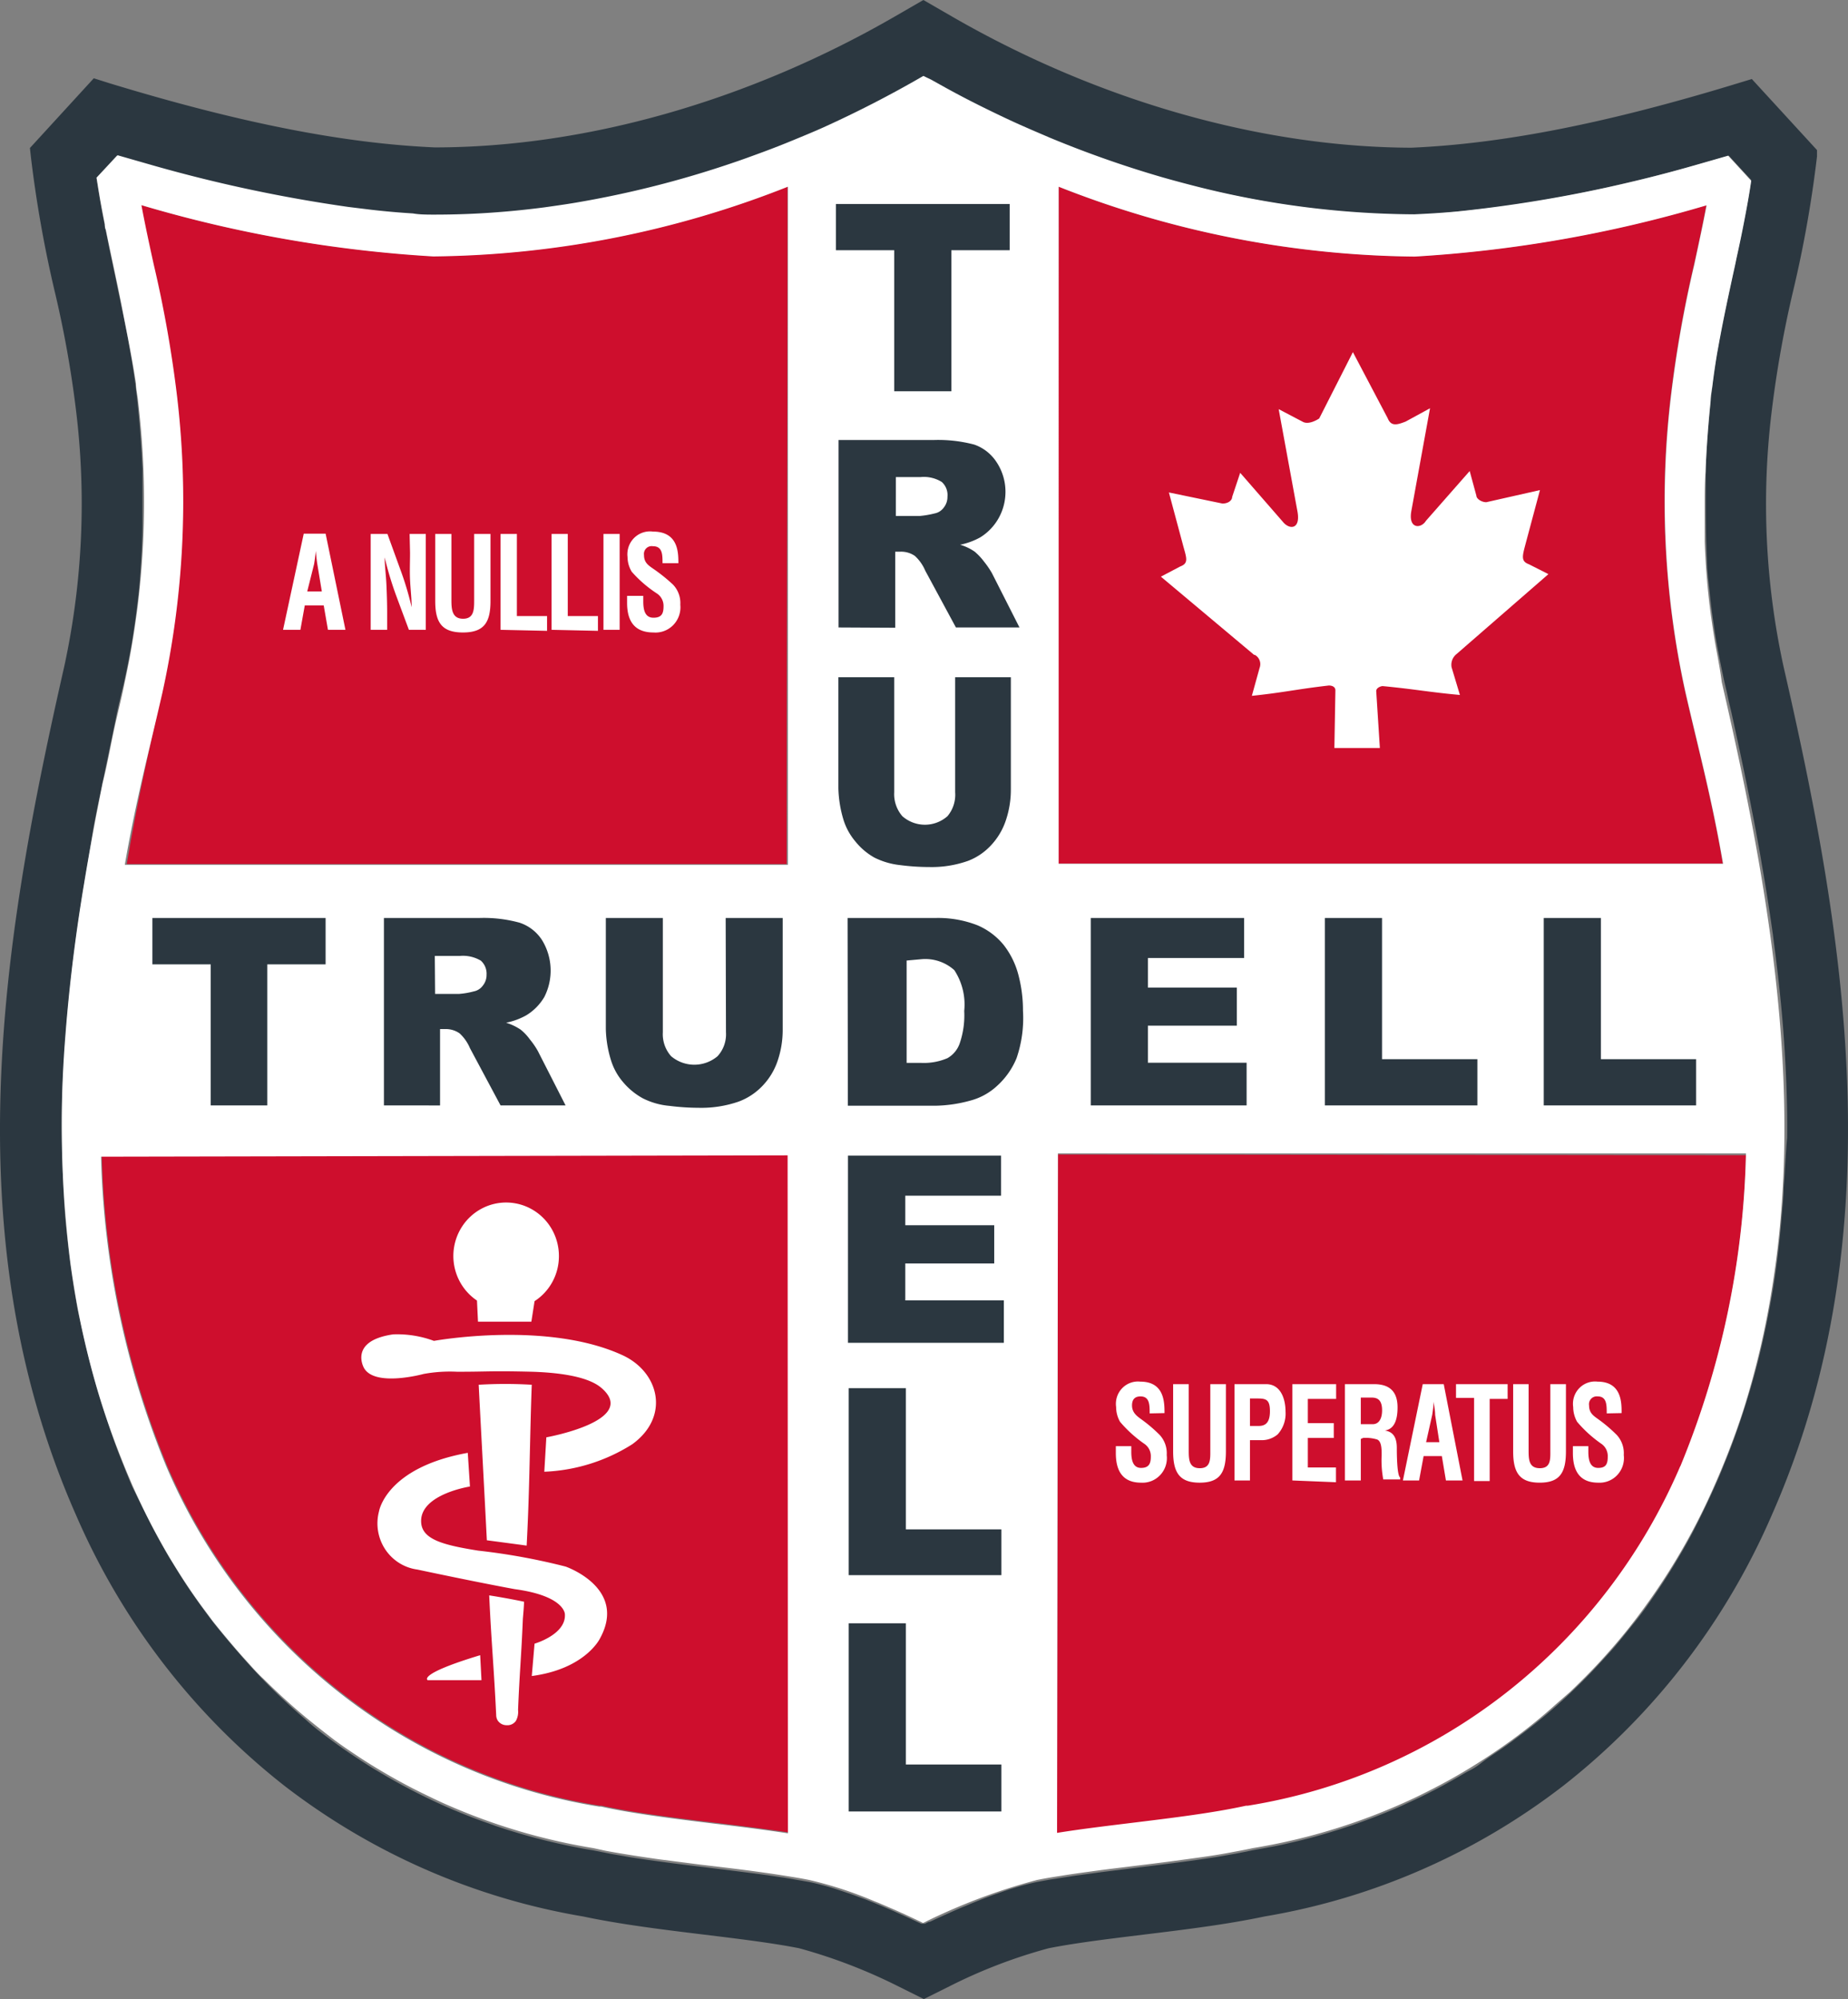
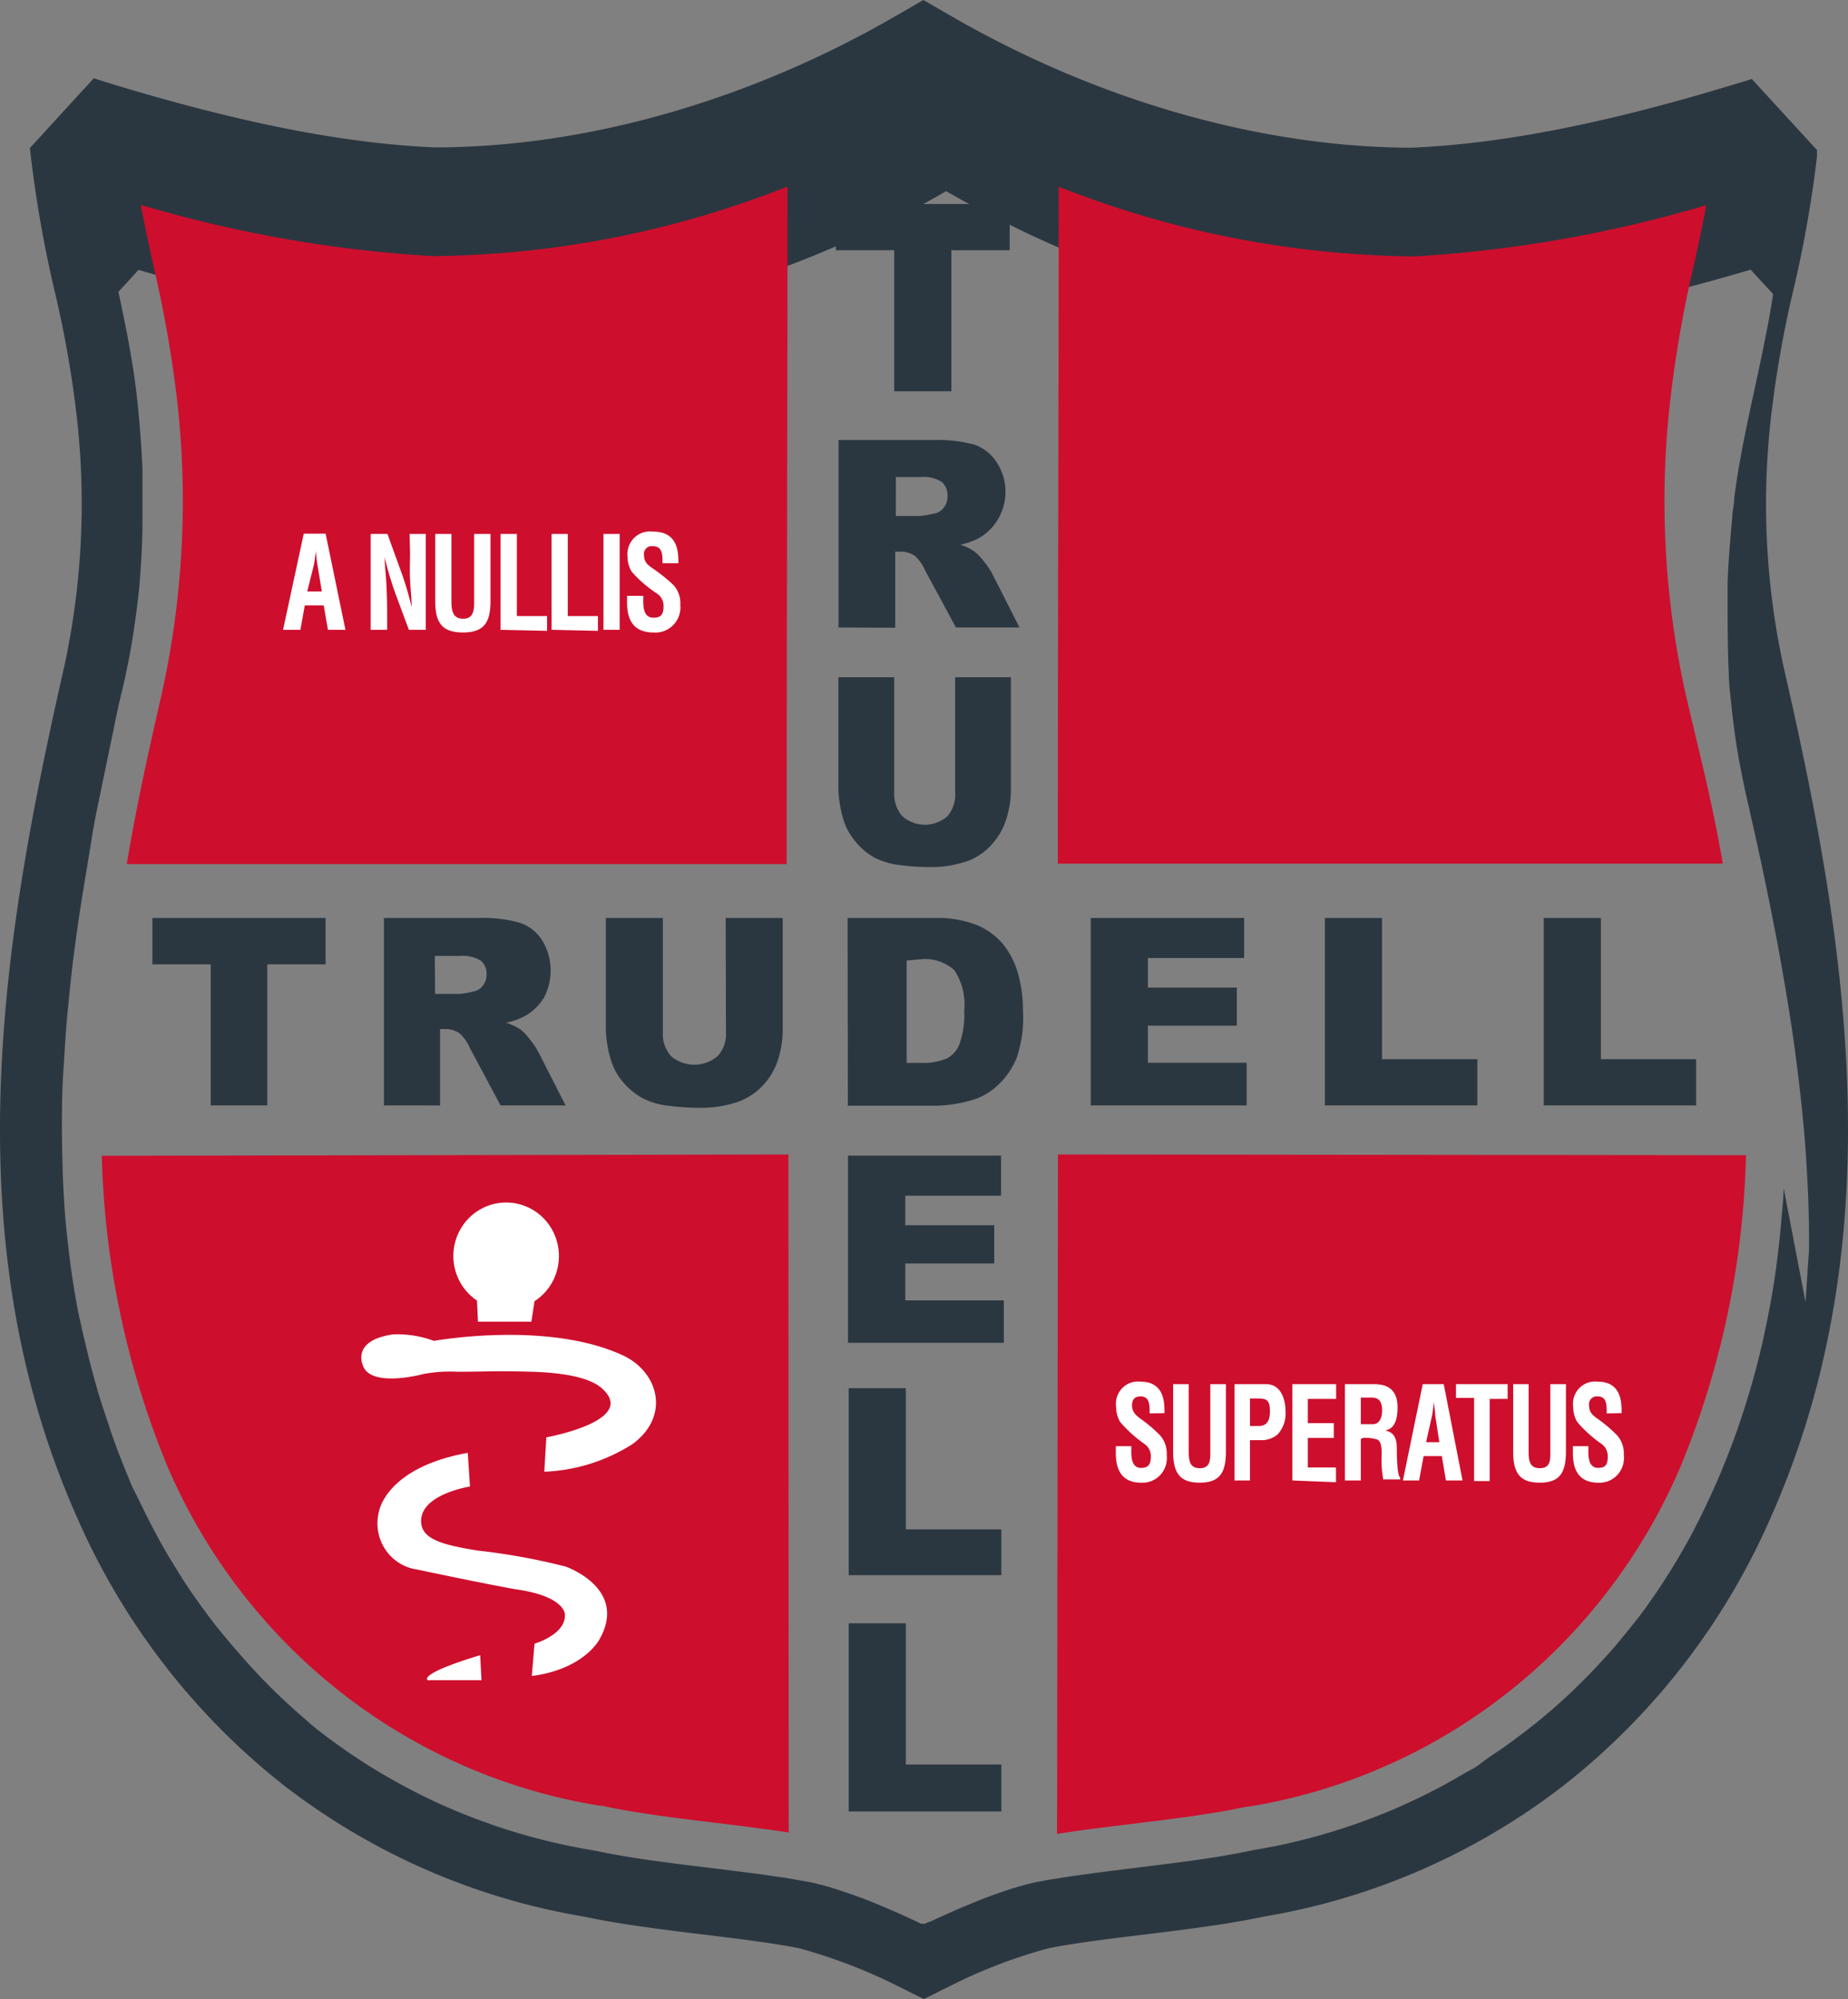
<svg xmlns="http://www.w3.org/2000/svg" xmlns:ns1="http://sodipodi.sourceforge.net/DTD/sodipodi-0.dtd" xmlns:ns2="http://www.inkscape.org/namespaces/inkscape" width="473.359" height="512" fill="none" version="1.1" id="svg18" ns1:docname="favicon.svg" ns2:version="1.1.2 (0a00cf5339, 2022-02-04)">
  <rect width="100%" height="100%" fill="#808080" stroke="none" />
  <defs id="defs22" />
  <ns1:namedview id="namedview20" pagecolor="#ffffff" bordercolor="#666666" borderopacity="1.0" ns2:pageshadow="2" ns2:pageopacity="0.0" ns2:pagecheckerboard="0" showgrid="false" fit-margin-top="0" fit-margin-left="0" fit-margin-right="0" fit-margin-bottom="0" ns2:zoom="0.85349998" ns2:cx="-22.847101" ns2:cy="124.78032" ns2:window-width="1844" ns2:window-height="852" ns2:window-x="0" ns2:window-y="0" ns2:window-maximized="1" ns2:current-layer="svg18" />
-   <path fill="#2b3740" d="m 456.867,170.805 a 195.389,195.389 0 0 1 -2.988,-65.976 281.173,281.173 0 0 1 5.415,-30.265 300.753,300.753 0 0 0 6.125,-34.501 v -1.627 l -16.694,-18.197 -3.734,1.135 c -33.425,10.215 -59.978,15.435 -83.469,16.457 -38.392,-0.114 -80.183,-11.993 -117.529,-33.518 l -7.469,-4.313 -7.469,4.313 c -37.347,21.525 -78.988,33.404 -117.641,33.442 C 88.035,36.734 61.519,31.513 28.094,21.336 l -4.07,-1.286 -16.358,17.856 0.224,2.081 a 309.129,309.129 0 0 0 6.088,34.502 273.517,273.517 0 0 1 5.452,30.264 196.69,196.69 0 0 1 -2.988,66.015 c -15.2,67.035 -29.055,144.626 3.026,217.261 11.783,27.251 30.118,51.078 53.33,69.306 22.455,17.327 48.75,28.833 76.597,33.518 9.411,2.005 20.428,3.367 31.035,4.653 8.926,1.097 17.366,2.118 24.275,3.48 a 137.142,137.142 0 0 1 25.321,9.723 l 6.61,3.291 6.61,-3.291 a 133.099,133.099 0 0 1 25.358,-9.723 c 6.909,-1.362 15.312,-2.383 24.238,-3.48 10.644,-1.286 21.623,-2.648 31.035,-4.653 27.851,-4.67 54.149,-16.178 76.597,-33.518 23.235,-18.214 41.585,-42.044 53.368,-69.306 32.08,-72.635 18.374,-150.226 3.025,-217.224 z m 0,133.429 c 0,2.459 -0.299,4.956 -0.523,7.566 -0.299,3.783 -0.71,7.566 -1.195,11.349 l -0.224,1.741 a 186.145,186.145 0 0 1 -1.793,10.819 c -0.349,1.866 -0.722,3.72 -1.12,5.561 -0.299,1.4 -0.598,2.762 -0.934,4.162 a 184.572,184.572 0 0 1 -3.361,12.408 c -0.56,1.929 -1.195,3.783 -1.83,5.75 -1.27,3.783 -2.652,7.567 -4.22,11.35 a 122.432,122.432 0 0 1 -2.39,5.674 224.664,224.664 0 0 1 -5.453,11.349 142.847,142.847 0 0 1 -3.959,7.075 155.93,155.93 0 0 1 -5.415,8.549 c -1.905,2.8 -3.734,5.448 -5.863,8.058 -2.129,2.611 -4.108,5.183 -6.274,7.567 -2.166,2.383 -4.407,4.842 -6.723,7.149 -3.436,3.443 -7.021,6.734 -10.755,9.799 a 146.055,146.055 0 0 1 -6.051,4.728 102.665,102.665 0 0 1 -4.108,2.989 c -1.381,0.946 -3.734,2.459 -5.415,3.783 -1.68,1.324 -2.726,1.703 -4.108,2.497 a 146.054,146.054 0 0 1 -12.698,6.772 l -4.369,2.005 a 159.974,159.974 0 0 1 -18.15,6.582 c -3.063,0.908 -6.2,1.74 -9.374,2.459 a 97.113,97.113 0 0 1 -4.781,1.022 l -4.817,0.87 -2.204,0.454 -2.315,0.454 -4.781,0.832 -3.996,0.605 c -4.705,0.681 -9.598,1.286 -14.49,1.892 l -10.868,1.362 -6.983,0.945 -6.573,1.022 -3.1,0.567 c -1.419,0.303 -2.95,0.681 -4.519,1.135 l -2.427,0.719 -2.428,0.832 -2.465,0.87 a 148.748,148.748 0 0 0 -5.901,2.346 l -2.203,0.908 -2.054,0.908 -3.287,1.475 -1.531,0.719 -0.672,0.303 h -0.224 l -0.56,0.264 -0.411,0.227 h -1.008 l -3.735,-1.74 a 231.247,231.247 0 0 0 -10.457,-4.464 l -3.735,-1.362 -3.734,-1.248 a 67.997,67.997 0 0 0 -6.909,-1.854 l -6.312,-1.097 -6.834,-0.984 -10.756,-1.361 -7.469,-0.908 c -4.892,-0.606 -9.71,-1.249 -14.304,-1.968 l -5.041,-0.87 -4.781,-0.945 a 159.939,159.939 0 0 1 -24.723,-6.167 l -3.398,-1.21 a 152.503,152.503 0 0 1 -8.964,-3.557 155.608,155.608 0 0 1 -17.104,-8.776 91.309,91.309 0 0 1 -4.071,-2.497 c -2.726,-1.74 -5.378,-3.518 -7.955,-5.41 -2.577,-1.891 -5.153,-3.783 -7.469,-5.939 a 154.894,154.894 0 0 1 -17.216,-17.175 c -2.167,-2.459 -4.258,-4.994 -6.312,-7.566 a 192.848,192.848 0 0 1 -4.594,-6.28 c -1.493,-2.119 -2.203,-3.178 -3.249,-4.805 -1.045,-1.627 -2.315,-3.783 -3.436,-5.523 a 182.23,182.23 0 0 1 -4.93,-8.966 269.636,269.636 0 0 1 -2.315,-4.653 l -2.315,-4.653 -1.569,-3.783 -1.494,-3.783 a 137.462,137.462 0 0 1 -2.726,-7.567 c -0.859,-2.61 -1.83,-5.372 -2.651,-8.095 -0.56,-1.816 -1.084,-3.783 -1.569,-5.486 -1.008,-3.783 -1.905,-7.566 -2.726,-11.084 l -1.195,-5.41 c -0.673,-3.783 -1.27,-7.226 -1.756,-10.82 l -0.224,-1.74 a 292.497,292.497 0 0 1 -1.232,-11.349 c -0.523,-6.545 -0.747,-13.279 -0.822,-19.975 -0.075,-6.696 0,-13.202 0.523,-19.823 0.224,-4.01 0.486,-8.02 0.859,-12.03 0.373,-4.01 0.896,-9.041 1.42,-13.543 0.298,-2.157 0.56,-4.313 0.858,-6.507 a 518.27,518.27 0 0 1 1.98,-12.976 c 0.71,-4.313 1.456,-8.701 2.128,-12.976 0.672,-4.275 1.68,-8.625 2.54,-12.938 1.232,-6.053 2.54,-12.106 3.734,-18.121 0.56,-2.572 1.158,-5.107 1.756,-7.566 0.336,-1.513 0.672,-3.064 0.97,-4.578 a 154.16,154.16 0 0 0 1.607,-9.079 c 0.448,-3.026 0.858,-6.015 1.195,-9.004 0.336,-2.988 0.523,-5.977 0.71,-8.966 0.186,-2.988 0.298,-5.863 0.335,-8.814 V 120.15 l -0.224,-4.199 a 299.881,299.881 0 0 0 -1.045,-12.787 180.326,180.326 0 0 0 -1.718,-12.295 c -0.224,-1.324 -0.486,-2.686 -0.71,-4.048 a 626.24,626.24 0 0 0 -2.465,-12.068 c -2.017,-9.873 -4.182,-19.369 -5.602,-29.205 l 5.154,-5.637 a 601.13,601.13 0 0 0 15.275,4.275 c 3.734,0.946 7.469,1.854 10.905,2.724 l 5.49,1.286 a 413.03,413.03 0 0 0 16.581,3.291 l 5.528,0.908 c 4.257,0.681 8.515,1.211 12.772,1.665 l 4.22,0.416 5.565,0.454 5.004,0.265 c 7.121,0 14.291,-0.366 21.512,-1.097 2.39,-0.265 4.78,-0.53 7.17,-0.87 3.212,-0.416 6.424,-0.908 9.598,-1.476 a 257.97,257.97 0 0 0 33.313,-8.209 l 4.706,-1.551 a 276.089,276.089 0 0 0 30.81,-12.598 l 3.735,-1.816 7.469,-3.782 c 2.428,-1.325 4.855,-2.649 7.208,-4.048 2.39,1.4 4.818,2.723 7.245,4.047 3.735,1.93 7.469,3.783 11.204,5.637 a 259.409,259.409 0 0 0 7.469,3.48 210.681,210.681 0 0 0 19.346,7.567 l 3.734,1.362 4.668,1.55 a 205.728,205.728 0 0 0 13.333,3.784 253.396,253.396 0 0 0 22.408,4.767 c 2.988,0.491 5.975,0.945 9,1.324 a 222.023,222.023 0 0 0 26.852,1.702 c 3.735,0 7.469,-0.416 10.98,-0.757 3.511,-0.34 7.469,-0.756 11.204,-1.248 9.224,-1.248 18.486,-2.95 27.636,-4.994 l 5.49,-1.286 c 3.735,-0.87 7.469,-1.778 10.942,-2.724 4.893,-1.286 9.748,-2.686 14.565,-4.086 l 5.752,6.243 a 201.883,201.883 0 0 1 -1.382,8.057 620.158,620.158 0 0 1 -1.606,8.058 c -1.12,5.334 -2.315,10.706 -3.436,16.04 -0.56,2.687 -1.12,5.373 -1.606,8.058 -0.261,1.362 -0.485,2.724 -0.747,4.048 a 205.155,205.155 0 0 0 -1.195,8.172 c 0,1.362 -0.336,2.724 -0.485,4.123 v 0.568 c -0.523,5.523 -0.971,11.009 -1.195,16.418 v 5.637 c 0,5.977 0,11.955 0.299,17.894 0,2.989 0.448,5.977 0.746,8.966 0.299,2.989 0.71,6.015 1.158,9.004 0.336,2.269 0.747,4.539 1.195,6.809 0.448,2.27 0.897,4.54 1.419,6.847 0.374,1.589 0.747,3.216 1.083,4.843 l 0.673,2.837 c 1.718,7.793 3.398,15.586 4.929,23.417 0.486,2.535 1.009,5.107 1.457,7.566 0.448,2.459 0.934,4.994 1.344,7.566 a 540.779,540.779 0 0 1 2.913,18.462 c 0.262,2.194 0.561,4.35 0.822,6.507 0.56,4.502 1.046,9.041 1.457,13.543 0.41,4.502 0.634,8.02 0.858,12.03 0.374,6.621 0.561,13.241 0.486,19.823 -0.411,4.54 -0.523,8.702 -0.896,12.825 z" id="path2" />
+   <path fill="#2b3740" d="m 456.867,170.805 a 195.389,195.389 0 0 1 -2.988,-65.976 281.173,281.173 0 0 1 5.415,-30.265 300.753,300.753 0 0 0 6.125,-34.501 v -1.627 l -16.694,-18.197 -3.734,1.135 c -33.425,10.215 -59.978,15.435 -83.469,16.457 -38.392,-0.114 -80.183,-11.993 -117.529,-33.518 l -7.469,-4.313 -7.469,4.313 c -37.347,21.525 -78.988,33.404 -117.641,33.442 C 88.035,36.734 61.519,31.513 28.094,21.336 l -4.07,-1.286 -16.358,17.856 0.224,2.081 a 309.129,309.129 0 0 0 6.088,34.502 273.517,273.517 0 0 1 5.452,30.264 196.69,196.69 0 0 1 -2.988,66.015 c -15.2,67.035 -29.055,144.626 3.026,217.261 11.783,27.251 30.118,51.078 53.33,69.306 22.455,17.327 48.75,28.833 76.597,33.518 9.411,2.005 20.428,3.367 31.035,4.653 8.926,1.097 17.366,2.118 24.275,3.48 a 137.142,137.142 0 0 1 25.321,9.723 l 6.61,3.291 6.61,-3.291 a 133.099,133.099 0 0 1 25.358,-9.723 c 6.909,-1.362 15.312,-2.383 24.238,-3.48 10.644,-1.286 21.623,-2.648 31.035,-4.653 27.851,-4.67 54.149,-16.178 76.597,-33.518 23.235,-18.214 41.585,-42.044 53.368,-69.306 32.08,-72.635 18.374,-150.226 3.025,-217.224 z m 0,133.429 c 0,2.459 -0.299,4.956 -0.523,7.566 -0.299,3.783 -0.71,7.566 -1.195,11.349 l -0.224,1.741 a 186.145,186.145 0 0 1 -1.793,10.819 c -0.349,1.866 -0.722,3.72 -1.12,5.561 -0.299,1.4 -0.598,2.762 -0.934,4.162 a 184.572,184.572 0 0 1 -3.361,12.408 c -0.56,1.929 -1.195,3.783 -1.83,5.75 -1.27,3.783 -2.652,7.567 -4.22,11.35 a 122.432,122.432 0 0 1 -2.39,5.674 224.664,224.664 0 0 1 -5.453,11.349 142.847,142.847 0 0 1 -3.959,7.075 155.93,155.93 0 0 1 -5.415,8.549 c -1.905,2.8 -3.734,5.448 -5.863,8.058 -2.129,2.611 -4.108,5.183 -6.274,7.567 -2.166,2.383 -4.407,4.842 -6.723,7.149 -3.436,3.443 -7.021,6.734 -10.755,9.799 a 146.055,146.055 0 0 1 -6.051,4.728 102.665,102.665 0 0 1 -4.108,2.989 c -1.381,0.946 -3.734,2.459 -5.415,3.783 -1.68,1.324 -2.726,1.703 -4.108,2.497 a 146.054,146.054 0 0 1 -12.698,6.772 l -4.369,2.005 a 159.974,159.974 0 0 1 -18.15,6.582 c -3.063,0.908 -6.2,1.74 -9.374,2.459 a 97.113,97.113 0 0 1 -4.781,1.022 l -4.817,0.87 -2.204,0.454 -2.315,0.454 -4.781,0.832 -3.996,0.605 c -4.705,0.681 -9.598,1.286 -14.49,1.892 l -10.868,1.362 -6.983,0.945 -6.573,1.022 -3.1,0.567 c -1.419,0.303 -2.95,0.681 -4.519,1.135 l -2.427,0.719 -2.428,0.832 -2.465,0.87 a 148.748,148.748 0 0 0 -5.901,2.346 l -2.203,0.908 -2.054,0.908 -3.287,1.475 -1.531,0.719 -0.672,0.303 h -0.224 l -0.56,0.264 -0.411,0.227 h -1.008 l -3.735,-1.74 a 231.247,231.247 0 0 0 -10.457,-4.464 l -3.735,-1.362 -3.734,-1.248 a 67.997,67.997 0 0 0 -6.909,-1.854 l -6.312,-1.097 -6.834,-0.984 -10.756,-1.361 -7.469,-0.908 c -4.892,-0.606 -9.71,-1.249 -14.304,-1.968 l -5.041,-0.87 -4.781,-0.945 a 159.939,159.939 0 0 1 -24.723,-6.167 l -3.398,-1.21 a 152.503,152.503 0 0 1 -8.964,-3.557 155.608,155.608 0 0 1 -17.104,-8.776 91.309,91.309 0 0 1 -4.071,-2.497 c -2.726,-1.74 -5.378,-3.518 -7.955,-5.41 -2.577,-1.891 -5.153,-3.783 -7.469,-5.939 a 154.894,154.894 0 0 1 -17.216,-17.175 c -2.167,-2.459 -4.258,-4.994 -6.312,-7.566 a 192.848,192.848 0 0 1 -4.594,-6.28 c -1.493,-2.119 -2.203,-3.178 -3.249,-4.805 -1.045,-1.627 -2.315,-3.783 -3.436,-5.523 a 182.23,182.23 0 0 1 -4.93,-8.966 269.636,269.636 0 0 1 -2.315,-4.653 l -2.315,-4.653 -1.569,-3.783 -1.494,-3.783 a 137.462,137.462 0 0 1 -2.726,-7.567 c -0.859,-2.61 -1.83,-5.372 -2.651,-8.095 -0.56,-1.816 -1.084,-3.783 -1.569,-5.486 -1.008,-3.783 -1.905,-7.566 -2.726,-11.084 l -1.195,-5.41 c -0.673,-3.783 -1.27,-7.226 -1.756,-10.82 l -0.224,-1.74 a 292.497,292.497 0 0 1 -1.232,-11.349 c -0.523,-6.545 -0.747,-13.279 -0.822,-19.975 -0.075,-6.696 0,-13.202 0.523,-19.823 0.224,-4.01 0.486,-8.02 0.859,-12.03 0.373,-4.01 0.896,-9.041 1.42,-13.543 0.298,-2.157 0.56,-4.313 0.858,-6.507 a 518.27,518.27 0 0 1 1.98,-12.976 c 0.71,-4.313 1.456,-8.701 2.128,-12.976 0.672,-4.275 1.68,-8.625 2.54,-12.938 1.232,-6.053 2.54,-12.106 3.734,-18.121 0.56,-2.572 1.158,-5.107 1.756,-7.566 0.336,-1.513 0.672,-3.064 0.97,-4.578 a 154.16,154.16 0 0 0 1.607,-9.079 c 0.448,-3.026 0.858,-6.015 1.195,-9.004 0.336,-2.988 0.523,-5.977 0.71,-8.966 0.186,-2.988 0.298,-5.863 0.335,-8.814 V 120.15 l -0.224,-4.199 a 299.881,299.881 0 0 0 -1.045,-12.787 180.326,180.326 0 0 0 -1.718,-12.295 c -0.224,-1.324 -0.486,-2.686 -0.71,-4.048 a 626.24,626.24 0 0 0 -2.465,-12.068 l 5.154,-5.637 a 601.13,601.13 0 0 0 15.275,4.275 c 3.734,0.946 7.469,1.854 10.905,2.724 l 5.49,1.286 a 413.03,413.03 0 0 0 16.581,3.291 l 5.528,0.908 c 4.257,0.681 8.515,1.211 12.772,1.665 l 4.22,0.416 5.565,0.454 5.004,0.265 c 7.121,0 14.291,-0.366 21.512,-1.097 2.39,-0.265 4.78,-0.53 7.17,-0.87 3.212,-0.416 6.424,-0.908 9.598,-1.476 a 257.97,257.97 0 0 0 33.313,-8.209 l 4.706,-1.551 a 276.089,276.089 0 0 0 30.81,-12.598 l 3.735,-1.816 7.469,-3.782 c 2.428,-1.325 4.855,-2.649 7.208,-4.048 2.39,1.4 4.818,2.723 7.245,4.047 3.735,1.93 7.469,3.783 11.204,5.637 a 259.409,259.409 0 0 0 7.469,3.48 210.681,210.681 0 0 0 19.346,7.567 l 3.734,1.362 4.668,1.55 a 205.728,205.728 0 0 0 13.333,3.784 253.396,253.396 0 0 0 22.408,4.767 c 2.988,0.491 5.975,0.945 9,1.324 a 222.023,222.023 0 0 0 26.852,1.702 c 3.735,0 7.469,-0.416 10.98,-0.757 3.511,-0.34 7.469,-0.756 11.204,-1.248 9.224,-1.248 18.486,-2.95 27.636,-4.994 l 5.49,-1.286 c 3.735,-0.87 7.469,-1.778 10.942,-2.724 4.893,-1.286 9.748,-2.686 14.565,-4.086 l 5.752,6.243 a 201.883,201.883 0 0 1 -1.382,8.057 620.158,620.158 0 0 1 -1.606,8.058 c -1.12,5.334 -2.315,10.706 -3.436,16.04 -0.56,2.687 -1.12,5.373 -1.606,8.058 -0.261,1.362 -0.485,2.724 -0.747,4.048 a 205.155,205.155 0 0 0 -1.195,8.172 c 0,1.362 -0.336,2.724 -0.485,4.123 v 0.568 c -0.523,5.523 -0.971,11.009 -1.195,16.418 v 5.637 c 0,5.977 0,11.955 0.299,17.894 0,2.989 0.448,5.977 0.746,8.966 0.299,2.989 0.71,6.015 1.158,9.004 0.336,2.269 0.747,4.539 1.195,6.809 0.448,2.27 0.897,4.54 1.419,6.847 0.374,1.589 0.747,3.216 1.083,4.843 l 0.673,2.837 c 1.718,7.793 3.398,15.586 4.929,23.417 0.486,2.535 1.009,5.107 1.457,7.566 0.448,2.459 0.934,4.994 1.344,7.566 a 540.779,540.779 0 0 1 2.913,18.462 c 0.262,2.194 0.561,4.35 0.822,6.507 0.56,4.502 1.046,9.041 1.457,13.543 0.41,4.502 0.634,8.02 0.858,12.03 0.374,6.621 0.561,13.241 0.486,19.823 -0.411,4.54 -0.523,8.702 -0.896,12.825 z" id="path2" />
  <path fill="#ce0e2d" d="m 45.236,101.386 a 228.451,228.451 0 0 1 -3.734,76.002 c -3.361,14.754 -6.237,27.427 -9.038,43.921 H 201.493 c 0,-62.496 0.224,-111.525 0.224,-173.53 a 252.996,252.996 0 0 1 -90.602,17.82 h -0.373 A 330.408,330.408 0 0 1 36.049,52.47 c 0.934,4.918 2.017,9.912 3.137,15.132 a 305.704,305.704 0 0 1 6.05,33.783 z m 225.717,119.81 h 170.336 c -2.801,-16.457 -6.237,-29.13 -9.598,-43.808 a 227.453,227.453 0 0 1 -3.734,-76.002 305.736,305.736 0 0 1 5.975,-33.707 c 1.12,-5.107 2.204,-10.101 3.137,-15.133 a 330.77,330.77 0 0 1 -74.692,13.128 h -0.411 a 253.841,253.841 0 0 1 -90.789,-17.856 c 0,60.945 -0.224,112.13 -0.224,173.378 z m -69.01,74.488 -175.864,0.341 a 223.26,223.26 0 0 0 16.769,79.444 c 9.751,22.775 25.019,42.69 44.388,57.899 19.369,15.21 42.213,25.223 66.418,29.112 h 0.485 c 8.403,1.853 18.972,3.14 29.205,4.388 6.237,0.757 12.586,1.551 18.673,2.459 z m 69.047,0 -0.224,174.021 c 6.087,-0.983 12.735,-1.778 19.196,-2.572 10.232,-1.249 20.801,-2.535 29.204,-4.389 h 0.449 c 24.204,-3.889 47.049,-13.901 66.418,-29.111 19.369,-15.209 34.636,-35.124 44.388,-57.899 a 222.979,222.979 0 0 0 16.806,-79.861 z" id="path4" />
-   <path fill="#ffffff" d="m 439.491,165.622 a 249.628,249.628 0 0 1 -1.381,-9.041 c -0.785,-5.977 -1.233,-11.955 -1.457,-17.932 v -8.928 c 0,-2.989 0,-5.977 0.224,-8.966 0.224,-6.015 0.672,-12.068 1.307,-18.159 0,-1.361 0.299,-2.761 0.486,-4.123 0.336,-2.724 0.747,-5.448 1.195,-8.134 0.261,-1.362 0.485,-2.724 0.747,-4.048 1.008,-5.41 2.166,-10.743 3.324,-16.115 0.298,-1.325 0.597,-2.649 0.858,-4.01 0.897,-4.01 1.718,-8.02 2.465,-12.069 0.486,-2.572 0.934,-5.182 1.307,-7.793 l -5.9,-6.43 -8.963,2.572 a 351.02,351.02 0 0 1 -60.501,11.727 c -3.735,0.34 -7.469,0.568 -10.98,0.719 a 231.148,231.148 0 0 1 -56.393,-7.301 c -2.651,-0.681 -5.34,-1.4 -7.992,-2.157 a 273.945,273.945 0 0 1 -28.943,-10.176 l -4.669,-2.005 -3.099,-1.362 c -3.287,-1.475 -6.499,-3.026 -9.71,-4.615 a 233.804,233.804 0 0 1 -9.188,-4.805 l -3.734,-2.08 -1.98,-0.946 a 286.641,286.641 0 0 1 -25.731,13.24 c -2.54,1.135 -5.117,2.195 -7.693,3.254 a 217.408,217.408 0 0 1 -7.731,3.026 c -2.577,0.946 -5.229,1.93 -7.843,2.8 a 257.707,257.707 0 0 1 -40.035,10.138 c -2.689,0.454 -5.378,0.833 -8.067,1.21 -4.07,0.53 -8.104,0.947 -12.137,1.25 -5.378,0.416 -10.719,0.605 -16.059,0.605 -1.83,0 -3.735,0 -5.453,-0.303 A 199.048,199.048 0 0 1 94.748,53.681 l -5.527,-0.68 a 375.047,375.047 0 0 1 -49.484,-10.48 l -9.635,-2.761 -5.378,5.75 c 0.261,1.513 0.486,3.026 0.747,4.54 0.41,2.459 0.896,4.918 1.382,7.377 0,0.491 0,0.945 0.261,1.437 1.307,6.47 2.764,12.9 3.996,19.218 1.233,6.318 2.69,13.43 3.735,20.24 0,1.361 0.336,2.761 0.485,4.123 a 217.263,217.263 0 0 1 -3.36,72.143 c -0.86,4.426 -2.018,8.739 -2.951,13.203 -0.934,4.464 -1.643,8.436 -2.727,12.749 a 700.35,700.35 0 0 0 -4.78,25.914 c -0.373,2.194 -0.71,4.35 -1.045,6.507 -1.644,10.819 -2.913,21.677 -3.735,32.496 a 281.897,281.897 0 0 0 1.307,58.07 c 0.597,4.237 1.27,8.512 2.091,12.749 a 217.778,217.778 0 0 0 4.594,18.916 c 1.232,4.199 2.577,8.36 4.108,12.522 a 233.415,233.415 0 0 0 4.968,12.446 176.255,176.255 0 0 0 9.411,18.386 c 2.615,4.388 5.378,8.625 8.291,12.635 l 2.988,4.01 a 221.698,221.698 0 0 0 4.668,5.675 151.286,151.286 0 0 0 3.287,3.783 c 1.68,1.816 3.323,3.783 5.041,5.334 3.474,3.442 7.059,6.734 10.793,9.836 2.49,2.043 4.98,4.01 7.47,5.901 2.091,1.551 4.257,2.989 6.423,4.427 2.166,1.437 5.154,3.253 7.806,4.766 2.651,1.513 5.676,3.14 8.589,4.54 2.092,1.021 4.183,2.043 6.312,2.951 a 155.345,155.345 0 0 0 37.085,10.933 l 3.137,0.681 c 4.295,0.794 8.925,1.513 13.743,2.194 l 10.905,1.4 c 7.469,0.87 14.64,1.74 21.25,2.799 2.166,0.341 4.295,0.681 6.312,1.097 a 99.183,99.183 0 0 1 16.581,5.41 l 1.158,0.454 2.204,0.946 2.016,0.87 a 215.727,215.727 0 0 1 7.171,3.329 154.04,154.04 0 0 1 29.167,-11.009 c 2.017,-0.416 4.108,-0.756 6.312,-1.097 3.286,-0.53 6.759,-0.983 10.345,-1.475 5.938,-0.757 12.137,-1.476 18.187,-2.27 l 7.171,-0.984 c 2.353,-0.34 4.668,-0.681 6.871,-1.097 2.204,-0.416 4.407,-0.794 6.424,-1.248 a 155.953,155.953 0 0 0 41.492,-12.9 c 4.332,-2.081 8.589,-4.313 12.697,-6.772 a 148.54,148.54 0 0 0 4.108,-2.535 154.838,154.838 0 0 0 7.955,-5.41 138.145,138.145 0 0 0 11.204,-9.079 l 3.735,-3.253 c 3.51,-3.329 6.946,-6.848 10.195,-10.555 a 147.327,147.327 0 0 0 9.262,-11.614 c 7,-9.656 12.936,-20.058 17.702,-31.021 a 199.93,199.93 0 0 0 7.171,-18.689 215.474,215.474 0 0 0 7.469,-31.626 c 0.672,-4.275 1.27,-8.55 1.718,-12.825 5.004,-47.023 -3.735,-95.257 -14.602,-142.356 -0.374,-2.989 -0.971,-6.053 -1.532,-9.08 z M 41.605,177.388 a 228.449,228.449 0 0 0 3.734,-76.002 305.696,305.696 0 0 0 -5.975,-33.707 c -1.12,-5.107 -2.204,-10.101 -3.137,-15.133 a 330.413,330.413 0 0 0 74.692,13.128 h 0.374 a 252.994,252.994 0 0 0 90.527,-17.856 v 173.68 H 31.97 c 2.875,-16.683 6.273,-29.356 9.635,-44.11 z M 201.82,469.554 c -5.901,-0.908 -12.25,-1.703 -18.673,-2.459 -10.233,-1.249 -20.802,-2.535 -29.205,-4.389 h -0.486 c -24.204,-3.889 -47.049,-13.901 -66.418,-29.111 -19.369,-15.21 -34.636,-35.124 -44.388,-57.899 a 223.26,223.26 0 0 1 -16.768,-79.444 l 175.863,-0.341 z m 69.352,-421.736 a 253.84,253.84 0 0 0 90.863,17.894 h 0.411 a 330.788,330.788 0 0 0 74.693,-13.128 c -0.934,4.918 -2.017,9.912 -3.138,15.133 a 305.73,305.73 0 0 0 -5.975,33.707 227.422,227.422 0 0 0 3.735,76.001 c 3.361,14.679 6.797,27.352 9.598,43.808 h -170.187 z m 159.244,327.651 c -9.751,22.775 -25.019,42.689 -44.388,57.899 -19.369,15.21 -42.213,25.222 -66.418,29.111 h -0.448 c -8.403,1.854 -18.972,3.14 -29.205,4.389 -6.461,0.794 -13.109,1.589 -19.196,2.572 l 0.224,-174.021 h 176.237 a 222.972,222.972 0 0 1 -16.806,80.126 z" id="path6" />
  <path fill="#ffffff" d="m 72.5,161.31 5.303,-24.628 h 5.602 l 5.079,24.628 h -4.481 l -1.083,-6.242 h -4.855 l -1.12,6.242 z m 6.2,-9.836 h 3.734 l -1.158,-6.999 c -0.186,-1.135 -0.261,-2.269 -0.41,-3.404 -0.15,-1.135 0,-1.135 0,-1.665 v 1.665 c 0,0.567 -0.225,2.269 -0.411,3.404 z m 26.221,-14.716 h 4.145 v 24.552 h -4.332 l -3.249,-8.739 a 86.018,86.018 0 0 1 -2.951,-9.798 c 0,2.005 0.337,4.54 0.449,6.999 0.112,2.459 0.186,4.955 0.186,6.923 v 4.615 h -4.22 v -24.552 h 4.295 l 3.249,8.966 a 80.046,80.046 0 0 1 2.951,9.798 c 0,-2.232 -0.299,-4.616 -0.411,-6.999 -0.112,-2.383 0,-4.729 0,-6.923 z m 16.533,0 h 4.183 v 17.175 c 0,5.448 -1.606,8.058 -7.059,8.058 -5.452,0 -7.096,-2.61 -7.096,-8.058 v -17.175 h 4.146 v 16.986 c 0,2.345 0.187,4.729 2.988,4.729 2.801,0 2.838,-2.384 2.838,-4.729 z m 6.762,24.552 v -24.552 h 4.183 v 21.034 h 7.73 v 3.783 z m 13.07,0 v -24.552 h 4.146 v 21.034 h 7.73 v 3.783 z m 13.29,0 v -24.552 h 4.146 v 24.552 z m 15.126,-17.062 c 0,-2.194 0,-4.35 -2.465,-4.35 a 1.956,1.956 0 0 0 -1.708,0.549 2.016,2.016 0 0 0 -0.57,1.72 c 0,1.892 1.083,2.611 2.39,3.519 a 43.245,43.245 0 0 1 5.042,4.047 6.801,6.801 0 0 1 1.471,2.373 6.86,6.86 0 0 1 0.396,2.772 6.54,6.54 0 0 1 -0.323,2.797 6.481,6.481 0 0 1 -1.465,2.393 6.377,6.377 0 0 1 -2.33,1.535 6.306,6.306 0 0 1 -2.753,0.388 c -5.005,0 -6.76,-3.103 -6.76,-7.567 v -1.815 h 4.145 v 1.437 c 0,2.421 0.561,4.162 2.615,4.162 2.054,0 2.577,-1.022 2.577,-2.913 a 3.822,3.822 0 0 0 -0.409,-1.841 3.768,3.768 0 0 0 -1.235,-1.413 31.417,31.417 0 0 1 -6.498,-5.599 7.402,7.402 0 0 1 -1.083,-3.783 5.94,5.94 0 0 1 0.285,-2.639 5.882,5.882 0 0 1 1.405,-2.241 5.776,5.776 0 0 1 2.236,-1.383 5.708,5.708 0 0 1 2.61,-0.244 c 6.647,0 6.46,5.675 6.498,8.096 z m 124.78,217.754 c 0,-2.195 0,-4.351 -2.353,-4.351 -1.307,0 -2.166,0.643 -2.166,2.308 0,1.664 1.008,2.572 2.278,3.48 a 37.905,37.905 0 0 1 4.818,4.086 6.908,6.908 0 0 1 1.421,2.385 6.97,6.97 0 0 1 0.371,2.76 c 0.112,0.92 0.022,1.854 -0.263,2.735 a 6.328,6.328 0 0 1 -1.386,2.363 6.238,6.238 0 0 1 -2.244,1.544 6.171,6.171 0 0 1 -2.68,0.432 c -4.743,0 -6.461,-3.064 -6.461,-7.566 V 370.4 h 3.959 v 1.437 c 0,2.384 0.56,4.124 2.502,4.124 1.942,0 2.502,-1.021 2.502,-2.875 a 3.816,3.816 0 0 0 -0.391,-1.835 3.771,3.771 0 0 0 -1.214,-1.419 32.118,32.118 0 0 1 -6.275,-5.674 7.641,7.641 0 0 1 -1.008,-3.783 5.781,5.781 0 0 1 0.211,-2.577 5.72,5.72 0 0 1 1.311,-2.219 5.622,5.622 0 0 1 2.143,-1.406 5.565,5.565 0 0 1 2.535,-0.305 c 6.348,0 6.162,5.637 6.199,8.058 z m 15.535,-7.491 h 3.996 v 17.213 c 0,5.448 -1.568,8.02 -6.722,8.02 -5.154,0 -6.797,-2.572 -6.797,-8.02 v -17.213 h 3.996 v 16.797 c 0,2.383 0,4.729 2.839,4.729 2.838,0 2.688,-2.346 2.688,-4.729 z m 6.198,24.666 v -24.666 h 8.104 c 3.735,0 4.967,3.783 4.967,7.037 a 7.919,7.919 0 0 1 -0.418,3.122 7.825,7.825 0 0 1 -1.599,2.703 6.294,6.294 0 0 1 -4.444,1.476 h -2.651 v 10.328 z m 3.959,-13.96 h 2.24 c 1.718,0 2.876,-0.832 2.876,-3.783 0,-2.951 -0.971,-3.253 -3.174,-3.253 h -1.942 z m 10.865,13.96 v -24.666 h 11.204 v 3.783 h -7.245 v 6.204 h 6.647 v 3.783 h -6.647 v 7.567 h 7.208 v 3.783 z m 17.527,-10.631 v 10.631 h -4.071 v -24.666 h 7.469 c 3.436,0 6.013,1.4 6.013,5.939 0,2.686 -0.56,5.524 -3.249,5.94 2.353,0.34 3.062,2.081 3.062,4.464 0,0.983 0,7.074 0.859,7.566 v 0.492 h -4.332 a 26.814,26.814 0 0 1 -0.411,-6.242 c 0,-1.513 0,-3.783 -1.381,-4.048 a 10.09,10.09 0 0 0 -3.362,-0.341 z m 0,-3.783 h 3.1 c 1.307,0 2.352,-1.097 2.352,-3.556 0,-2.459 -1.008,-3.216 -2.502,-3.253 h -2.95 z m 10.785,14.414 5.079,-24.666 h 5.378 l 4.817,24.666 h -4.257 l -1.046,-6.242 h -4.668 l -1.158,6.242 z m 5.938,-9.799 h 3.398 l -1.083,-6.998 c 0,-1.135 -0.261,-2.27 -0.373,-3.405 -0.112,-1.135 0,-1.135 0,-1.627 v 1.627 c 0,0.568 -0.187,2.27 -0.374,3.405 z m 7.664,-14.867 h 13.221 v 3.783 h -4.594 v 21.034 h -3.996 v -21.299 h -4.631 z m 24.16,0 h 3.996 v 17.213 c 0,5.448 -1.568,8.02 -6.722,8.02 -5.154,0 -6.797,-2.572 -6.797,-8.02 v -17.213 h 3.959 v 16.797 c 0,2.383 0,4.729 2.875,4.729 2.876,0 2.689,-2.346 2.689,-4.729 z m 14.443,7.491 c 0,-2.194 0,-4.35 -2.316,-4.35 a 1.967,1.967 0 0 0 -1.671,0.595 2.007,2.007 0 0 0 -0.532,1.712 c 0,1.854 1.008,2.573 2.278,3.481 a 37.897,37.897 0 0 1 4.818,4.085 6.927,6.927 0 0 1 1.792,5.145 6.388,6.388 0 0 1 -0.261,2.726 6.323,6.323 0 0 1 -1.376,2.357 6.223,6.223 0 0 1 -2.231,1.547 6.165,6.165 0 0 1 -2.667,0.445 c -4.78,0 -6.498,-3.065 -6.498,-7.566 V 370.4 h 3.958 v 1.438 c 0,2.383 0.561,4.124 2.54,4.124 1.979,0 2.427,-1.022 2.427,-2.876 a 3.827,3.827 0 0 0 -0.375,-1.829 3.77,3.77 0 0 0 -1.193,-1.424 32.058,32.058 0 0 1 -6.274,-5.675 7.823,7.823 0 0 1 -1.009,-3.783 5.797,5.797 0 0 1 0.212,-2.587 5.725,5.725 0 0 1 1.321,-2.225 5.611,5.611 0 0 1 4.704,-1.695 c 6.312,0 6.162,5.637 6.162,8.058 z" id="path8" />
  <path fill="#2b3740" d="m 39.035,235.117 h 44.367 v 11.879 h -14.938 v 36.128 h -14.49 v -36.128 h -14.939 z m 59.305,48.008 v -48.008 h 24.387 a 34.625,34.625 0 0 1 10.382,1.211 10.922,10.922 0 0 1 5.714,4.426 14.884,14.884 0 0 1 2.209,7.221 14.91,14.91 0 0 1 -1.611,7.382 13.506,13.506 0 0 1 -4.631,4.691 17.532,17.532 0 0 1 -5.154,1.891 14.102,14.102 0 0 1 3.735,1.778 12.721,12.721 0 0 1 2.352,2.497 19.996,19.996 0 0 1 2.054,2.989 l 7.096,13.922 h -16.656 l -7.843,-14.679 a 10.903,10.903 0 0 0 -2.651,-3.783 6.184,6.184 0 0 0 -3.735,-1.097 h -1.27 v 19.559 z m 13.108,-28.563 h 6.162 a 20.047,20.047 0 0 0 3.735,-0.643 3.729,3.729 0 0 0 2.353,-1.513 4.316,4.316 0 0 0 0.934,-2.762 4.52,4.52 0 0 0 -0.322,-1.965 4.473,4.473 0 0 0 -1.135,-1.629 8.984,8.984 0 0 0 -5.452,-1.21 h -6.349 z m 74.432,-19.445 h 14.603 v 28.6 a 24.534,24.534 0 0 1 -1.308,8.02 17.128,17.128 0 0 1 -4.108,6.621 16.156,16.156 0 0 1 -5.863,3.783 29.27,29.27 0 0 1 -10.233,1.589 60.973,60.973 0 0 1 -7.469,-0.492 18.775,18.775 0 0 1 -6.834,-1.93 17.676,17.676 0 0 1 -5.042,-4.123 15.642,15.642 0 0 1 -3.1,-5.561 29.041,29.041 0 0 1 -1.344,-8.096 v -28.411 h 14.602 v 29.281 a 8.482,8.482 0 0 0 2.129,6.129 9.23,9.23 0 0 0 5.938,2.17 9.232,9.232 0 0 0 5.938,-2.17 8.282,8.282 0 0 0 1.713,-2.857 8.362,8.362 0 0 0 0.453,-3.31 z m 31.224,0.001 h 22.408 a 27.673,27.673 0 0 1 10.831,1.853 17.535,17.535 0 0 1 6.759,5.07 21.122,21.122 0 0 1 3.735,7.566 35.566,35.566 0 0 1 1.195,9.268 31.701,31.701 0 0 1 -1.643,12.144 19.599,19.599 0 0 1 -4.967,7.074 16.11,16.11 0 0 1 -6.835,3.783 35.655,35.655 0 0 1 -9,1.324 h -22.408 z m 15.126,10.895 v 26.216 h 3.734 a 15.362,15.362 0 0 0 6.723,-1.21 6.979,6.979 0 0 0 3.137,-3.783 22.184,22.184 0 0 0 1.158,-8.323 16.047,16.047 0 0 0 -2.54,-10.441 11.153,11.153 0 0 0 -3.935,-2.283 11.068,11.068 0 0 0 -4.505,-0.517 z m 47.163,-10.896 h 39.288 v 10.252 h -24.649 v 7.566 h 22.781 v 9.761 h -22.781 v 9.495 h 25.284 v 10.933 h -39.923 z m 59.97,0 h 14.64 v 36.166 h 24.424 v 11.841 h -39.064 z m 56.061,0 h 14.64 v 36.166 h 24.387 v 11.841 h -39.027 z M 214.111,52.244 h 44.517 v 11.841 h -14.938 v 36.128 h -14.64 V 64.085 h -14.939 v -11.84 z m 0.677,108.461 v -48.007 h 24.387 a 36.176,36.176 0 0 1 10.382,1.172 11.224,11.224 0 0 1 5.64,4.389 13.748,13.748 0 0 1 2.1,5.075 13.835,13.835 0 0 1 -0.047,5.503 13.758,13.758 0 0 1 -2.188,5.037 13.542,13.542 0 0 1 -3.973,3.754 17.92,17.92 0 0 1 -5.154,1.891 c 1.33,0.389 2.59,0.989 3.734,1.779 a 15.411,15.411 0 0 1 2.353,2.496 c 0.76,0.941 1.447,1.941 2.054,2.989 l 7.059,13.922 h -16.283 l -7.843,-14.527 a 10.884,10.884 0 0 0 -2.651,-3.783 6.177,6.177 0 0 0 -3.735,-1.097 h -1.307 v 19.482 z m 14.677,-28.562 h 6.2 a 23.997,23.997 0 0 0 3.734,-0.644 3.729,3.729 0 0 0 2.353,-1.513 4.308,4.308 0 0 0 0.934,-2.761 4.514,4.514 0 0 0 -0.279,-2.069 4.462,4.462 0 0 0 -1.178,-1.715 8.684,8.684 0 0 0 -5.452,-1.248 h -6.312 z m 15.195,41.311 h 14.267 v 28.6 a 24.546,24.546 0 0 1 -1.27,8.02 17.328,17.328 0 0 1 -3.996,6.62 15.551,15.551 0 0 1 -5.677,3.783 27.821,27.821 0 0 1 -9.934,1.589 57.95,57.95 0 0 1 -7.469,-0.492 19.3,19.3 0 0 1 -6.61,-1.929 16.75,16.75 0 0 1 -4.893,-4.161 15.883,15.883 0 0 1 -3.025,-5.524 30.308,30.308 0 0 1 -1.307,-8.095 v -28.411 h 14.304 v 29.47 a 8.616,8.616 0 0 0 2.091,6.128 8.747,8.747 0 0 0 5.77,2.18 c 2.12,0 4.168,-0.774 5.77,-2.18 a 8.501,8.501 0 0 0 1.979,-6.128 z m -27.451,122.533 h 39.214 v 10.252 h -24.537 v 7.566 h 22.781 v 9.798 h -22.781 v 9.458 h 25.246 v 10.857 h -39.923 z m 0.187,59.546 h 14.64 v 36.166 h 24.462 v 11.727 h -39.102 z m 0,60.225 h 14.64 v 36.167 h 24.462 v 12.03 h -39.102 z" id="path10" />
-   <path fill="#ffffff" fill-rule="evenodd" d="m 321.368,167.703 a 2.673,2.673 0 0 1 1.275,1.436 c 0.235,0.622 0.233,1.31 -0.005,1.931 l -1.979,7.15 c 8.29,-0.87 11.465,-1.702 19.718,-2.648 0.897,0 1.681,0.378 1.681,1.248 l -0.261,14.754 h 11.652 l -0.934,-14.564 c 0,-0.908 1.27,-1.287 1.643,-1.287 8.328,0.795 11.876,1.551 19.794,2.27 l -2.129,-7.074 a 3.526,3.526 0 0 1 0.16,-1.884 3.483,3.483 0 0 1 1.11,-1.521 l 23.528,-20.466 -5.005,-2.535 c -2.054,-0.757 -1.68,-2.043 -0.896,-5.031 l 3.735,-13.96 -13.744,3.102 c -1.269,0 -2.539,-0.908 -2.539,-1.664 l -1.718,-6.318 -11.204,12.749 c -1.27,2.08 -4.594,2.118 -3.735,-2.535 l 4.781,-26.292 -6.237,3.405 c -2.129,0.832 -3.735,1.324 -4.594,-0.833 l -8.926,-16.948 -8.626,16.986 c 0,0 -2.428,1.703 -4.109,0.908 l -6.274,-3.291 4.818,26.254 c 0.822,4.616 -2.091,4.653 -3.735,2.611 l -10.942,-12.56 -2.054,6.166 c 0,0.795 -0.859,1.703 -2.502,1.703 l -13.706,-2.838 3.734,13.922 c 0.822,2.951 1.307,4.237 -0.821,5.031 l -4.968,2.611 23.902,20.05 z" clip-rule="evenodd" id="path12" />
-   <path fill="#ffffff" d="m 134.9,395.86 -10.195,-1.362 c -0.71,-13.96 -1.345,-25.347 -2.092,-39.836 4.528,-0.267 9.067,-0.267 13.594,0 -0.523,14.3 -0.523,26.557 -1.307,41.198 z m -9.594,12.749 c 5.079,0.794 8.925,1.626 8.925,1.626 0,0 0,1.06 -0.298,4.313 -0.411,9.912 -0.822,13.43 -1.233,23.379 a 4.824,4.824 0 0 1 -0.56,2.838 2.661,2.661 0 0 1 -1.035,0.859 2.626,2.626 0 0 1 -1.318,0.238 2.702,2.702 0 0 1 -1.283,-0.299 2.744,2.744 0 0 1 -0.995,-0.874 2.672,2.672 0 0 1 -0.411,-1.4 c -0.597,-12.484 -1.195,-17.931 -1.792,-30.68 z" id="path14" />
  <path fill="#ffffff" d="m 111.15,343.426 c 0,0 29.168,-5.296 48.55,3.783 9.225,4.426 11.914,15.7 2.241,22.699 a 45.477,45.477 0 0 1 -22.52,7.036 l 0.523,-8.814 c 0,0 23.902,-4.275 14.08,-12.674 -2.39,-2.042 -7.47,-3.783 -17.665,-4.123 -10.905,-0.265 -10.905,0 -19.271,0 a 37.242,37.242 0 0 0 -8.589,0.567 c 0,0 -12.511,3.443 -15.275,-1.551 0,0 -3.996,-6.923 7.469,-8.587 3.56,-0.14 7.112,0.426 10.457,1.664 z m 8.669,28.676 0.56,8.626 c 0,0 -12.548,1.929 -12.511,8.852 0,4.615 5.341,6.091 14.602,7.566 a 162.802,162.802 0 0 1 22.408,4.086 c 0,0 15.947,5.485 8.777,18.461 0,0 -3.735,7.756 -17.441,9.571 l 0.709,-8.285 c 0,0 8.142,-2.345 7.768,-7.566 0,0 0,-4.653 -12.809,-6.393 0,0 -8.441,-1.513 -25.022,-5.032 a 11.646,11.646 0 0 1 -4.654,-1.705 11.843,11.843 0 0 1 -3.55,-3.492 12.065,12.065 0 0 1 -1.581,-9.67 c 0,0 1.755,-11.236 22.744,-15.019 z m 3.175,51.828 0.336,6.394 h -13.781 c 0,0 -2.801,-1.476 13.445,-6.394 z m 20.17,-102.18 a 13.823,13.823 0 0 0 -1.731,-6.771 13.61,13.61 0 0 0 -4.806,-5.022 13.39,13.39 0 0 0 -6.628,-1.963 13.384,13.384 0 0 0 -6.72,1.609 13.59,13.59 0 0 0 -5.059,4.761 13.845,13.845 0 0 0 -0.634,13.51 13.629,13.629 0 0 0 4.59,5.225 l 0.261,5.41 h 13.669 l 0.822,-5.259 a 13.59,13.59 0 0 0 4.571,-4.941 13.789,13.789 0 0 0 1.665,-6.559 z" id="path16" />
</svg>